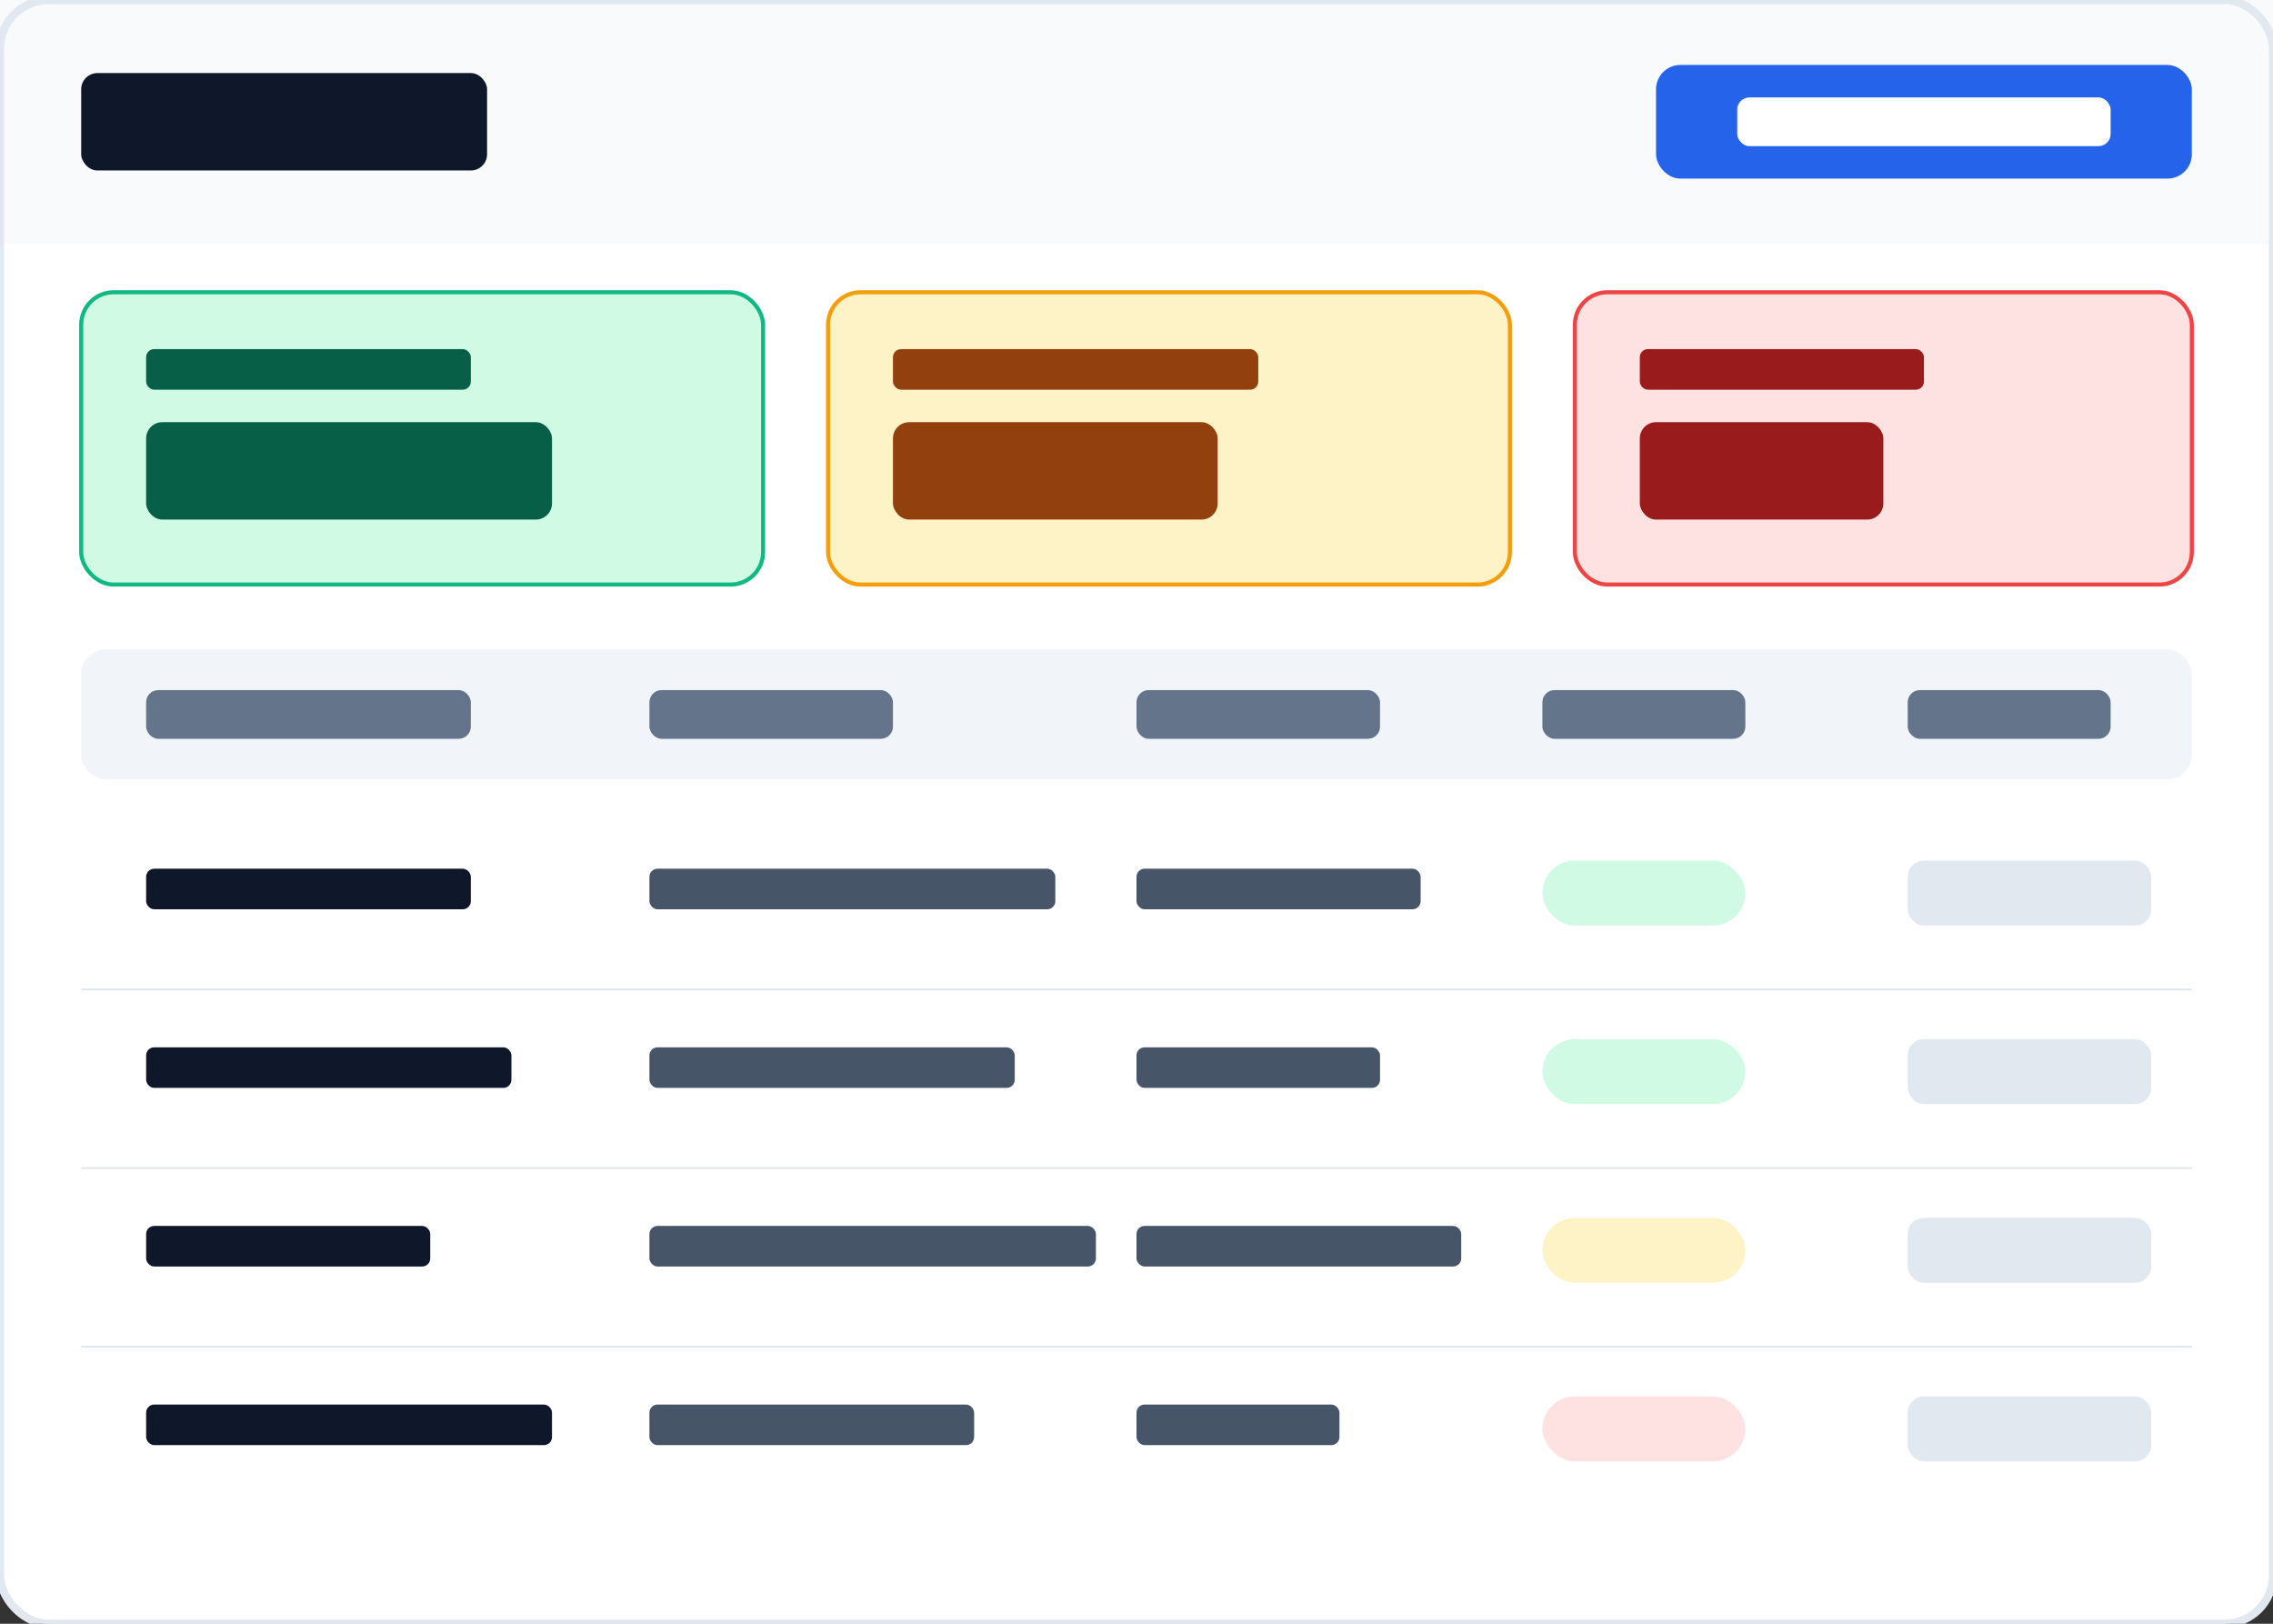
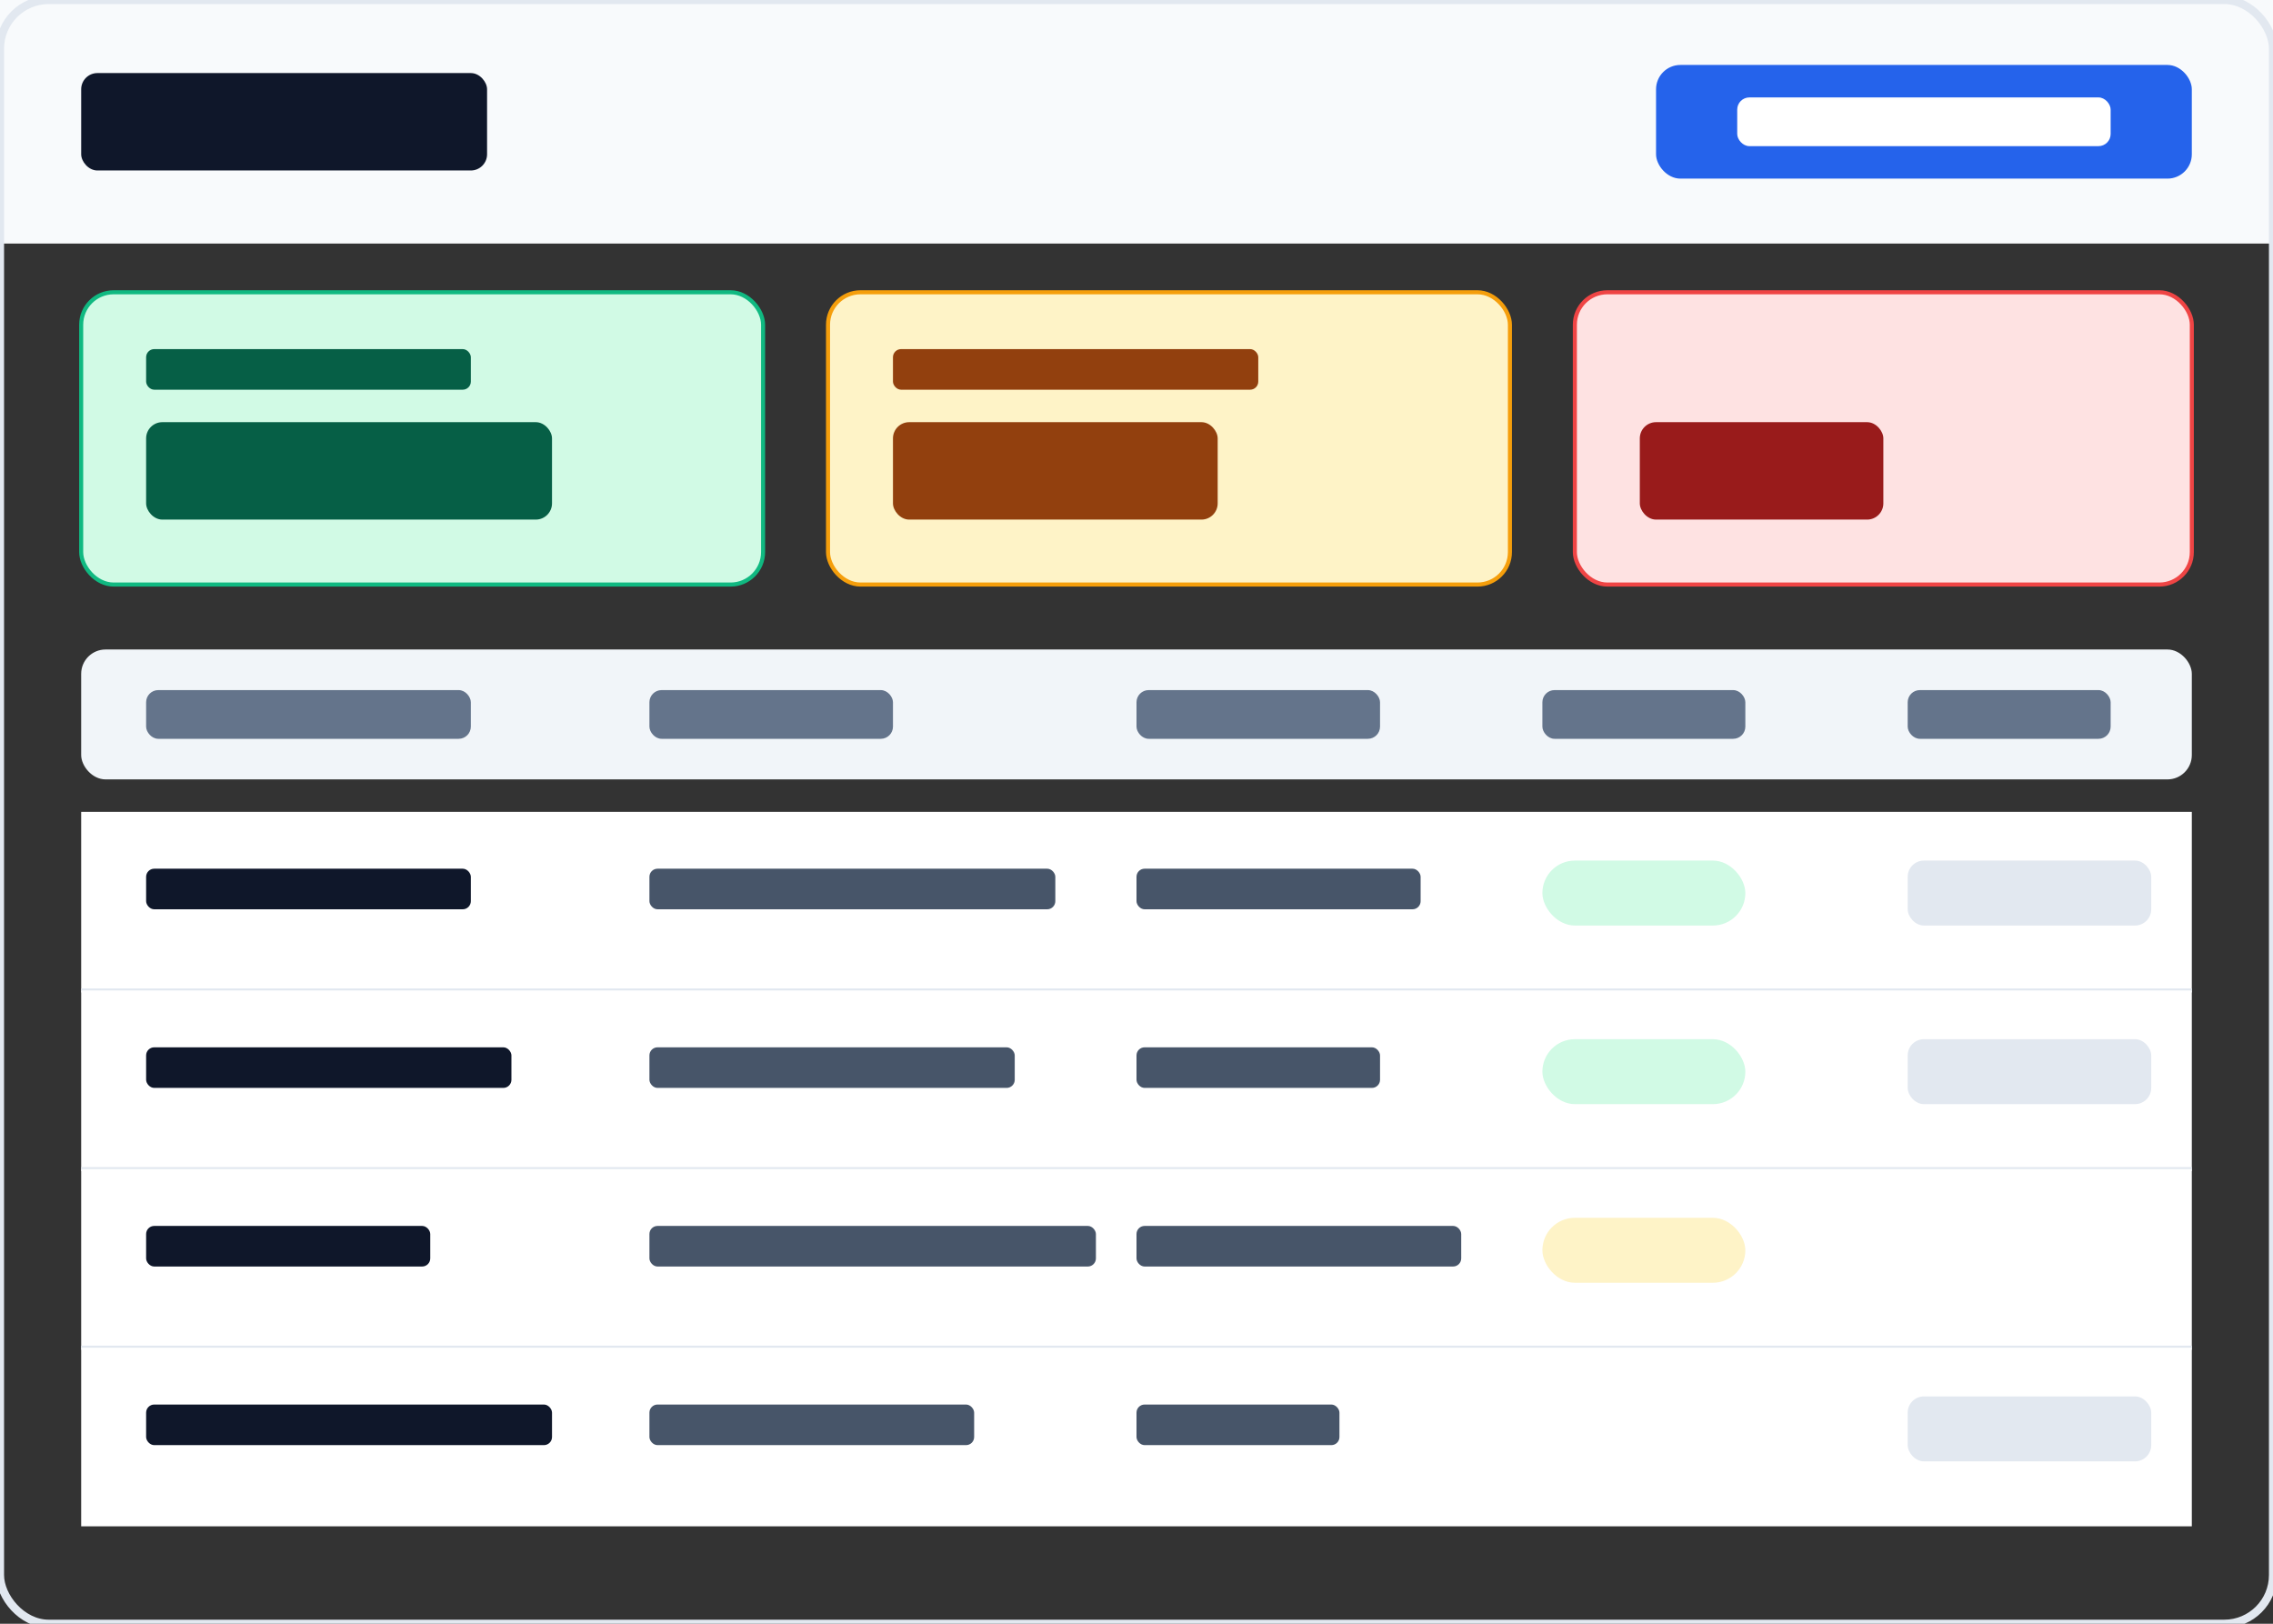
<svg xmlns="http://www.w3.org/2000/svg" viewBox="0 0 560 400" fill="none">
  <rect x="0" y="0" width="560" height="400" fill="#333333" stroke="none" />
-   <rect width="560" height="400" fill="#ffffff" rx="12" />
  <rect x="0" y="0" width="560" height="60" fill="#f8fafc" rx="12 12 0 0" />
  <rect x="20" y="18" width="100" height="24" rx="4" fill="#0f172a" />
  <rect x="408" y="16" width="132" height="28" rx="6" fill="#2563eb" />
  <rect x="428" y="24" width="92" height="12" rx="3" fill="#ffffff" />
  <g transform="translate(20, 72)">
    <rect width="168" height="72" rx="8" fill="#d1fae5" stroke="#10b981" />
    <rect x="16" y="14" width="80" height="10" rx="2" fill="#065f46" />
    <rect x="16" y="32" width="100" height="24" rx="4" fill="#065f46" />
    <g transform="translate(184, 0)">
      <rect width="168" height="72" rx="8" fill="#fef3c7" stroke="#f59e0b" />
      <rect x="16" y="14" width="90" height="10" rx="2" fill="#92400e" />
      <rect x="16" y="32" width="80" height="24" rx="4" fill="#92400e" />
    </g>
    <g transform="translate(368, 0)">
      <rect width="152" height="72" rx="8" fill="#fee2e2" stroke="#ef4444" />
-       <rect x="16" y="14" width="70" height="10" rx="2" fill="#991b1b" />
      <rect x="16" y="32" width="60" height="24" rx="4" fill="#991b1b" />
    </g>
  </g>
  <rect x="20" y="160" width="520" height="32" rx="6" fill="#f1f5f9" />
  <rect x="36" y="170" width="80" height="12" rx="3" fill="#64748b" />
  <rect x="160" y="170" width="60" height="12" rx="3" fill="#64748b" />
  <rect x="280" y="170" width="60" height="12" rx="3" fill="#64748b" />
  <rect x="380" y="170" width="50" height="12" rx="3" fill="#64748b" />
  <rect x="470" y="170" width="50" height="12" rx="3" fill="#64748b" />
  <g transform="translate(20, 200)">
    <rect width="520" height="44" fill="#ffffff" />
    <line x1="0" y1="44" x2="520" y2="44" stroke="#e2e8f0" />
    <rect x="16" y="14" width="80" height="10" rx="2" fill="#0f172a" />
    <rect x="140" y="14" width="100" height="10" rx="2" fill="#475569" />
    <rect x="260" y="14" width="70" height="10" rx="2" fill="#475569" />
    <rect x="360" y="12" width="50" height="16" rx="8" fill="#d1fae5" />
    <rect x="450" y="12" width="60" height="16" rx="4" fill="#e2e8f0" />
  </g>
  <g transform="translate(20, 244)">
    <rect width="520" height="44" fill="#ffffff" />
    <line x1="0" y1="44" x2="520" y2="44" stroke="#e2e8f0" />
    <rect x="16" y="14" width="90" height="10" rx="2" fill="#0f172a" />
    <rect x="140" y="14" width="90" height="10" rx="2" fill="#475569" />
    <rect x="260" y="14" width="60" height="10" rx="2" fill="#475569" />
    <rect x="360" y="12" width="50" height="16" rx="8" fill="#d1fae5" />
    <rect x="450" y="12" width="60" height="16" rx="4" fill="#e2e8f0" />
  </g>
  <g transform="translate(20, 288)">
    <rect width="520" height="44" fill="#ffffff" />
    <line x1="0" y1="44" x2="520" y2="44" stroke="#e2e8f0" />
    <rect x="16" y="14" width="70" height="10" rx="2" fill="#0f172a" />
    <rect x="140" y="14" width="110" height="10" rx="2" fill="#475569" />
    <rect x="260" y="14" width="80" height="10" rx="2" fill="#475569" />
    <rect x="360" y="12" width="50" height="16" rx="8" fill="#fef3c7" />
-     <rect x="450" y="12" width="60" height="16" rx="4" fill="#e2e8f0" />
  </g>
  <g transform="translate(20, 332)">
    <rect width="520" height="44" fill="#ffffff" />
    <rect x="16" y="14" width="100" height="10" rx="2" fill="#0f172a" />
    <rect x="140" y="14" width="80" height="10" rx="2" fill="#475569" />
    <rect x="260" y="14" width="50" height="10" rx="2" fill="#475569" />
-     <rect x="360" y="12" width="50" height="16" rx="8" fill="#fee2e2" />
    <rect x="450" y="12" width="60" height="16" rx="4" fill="#e2e8f0" />
  </g>
  <rect width="560" height="400" fill="none" stroke="#e2e8f0" stroke-width="2" rx="12" />
</svg>